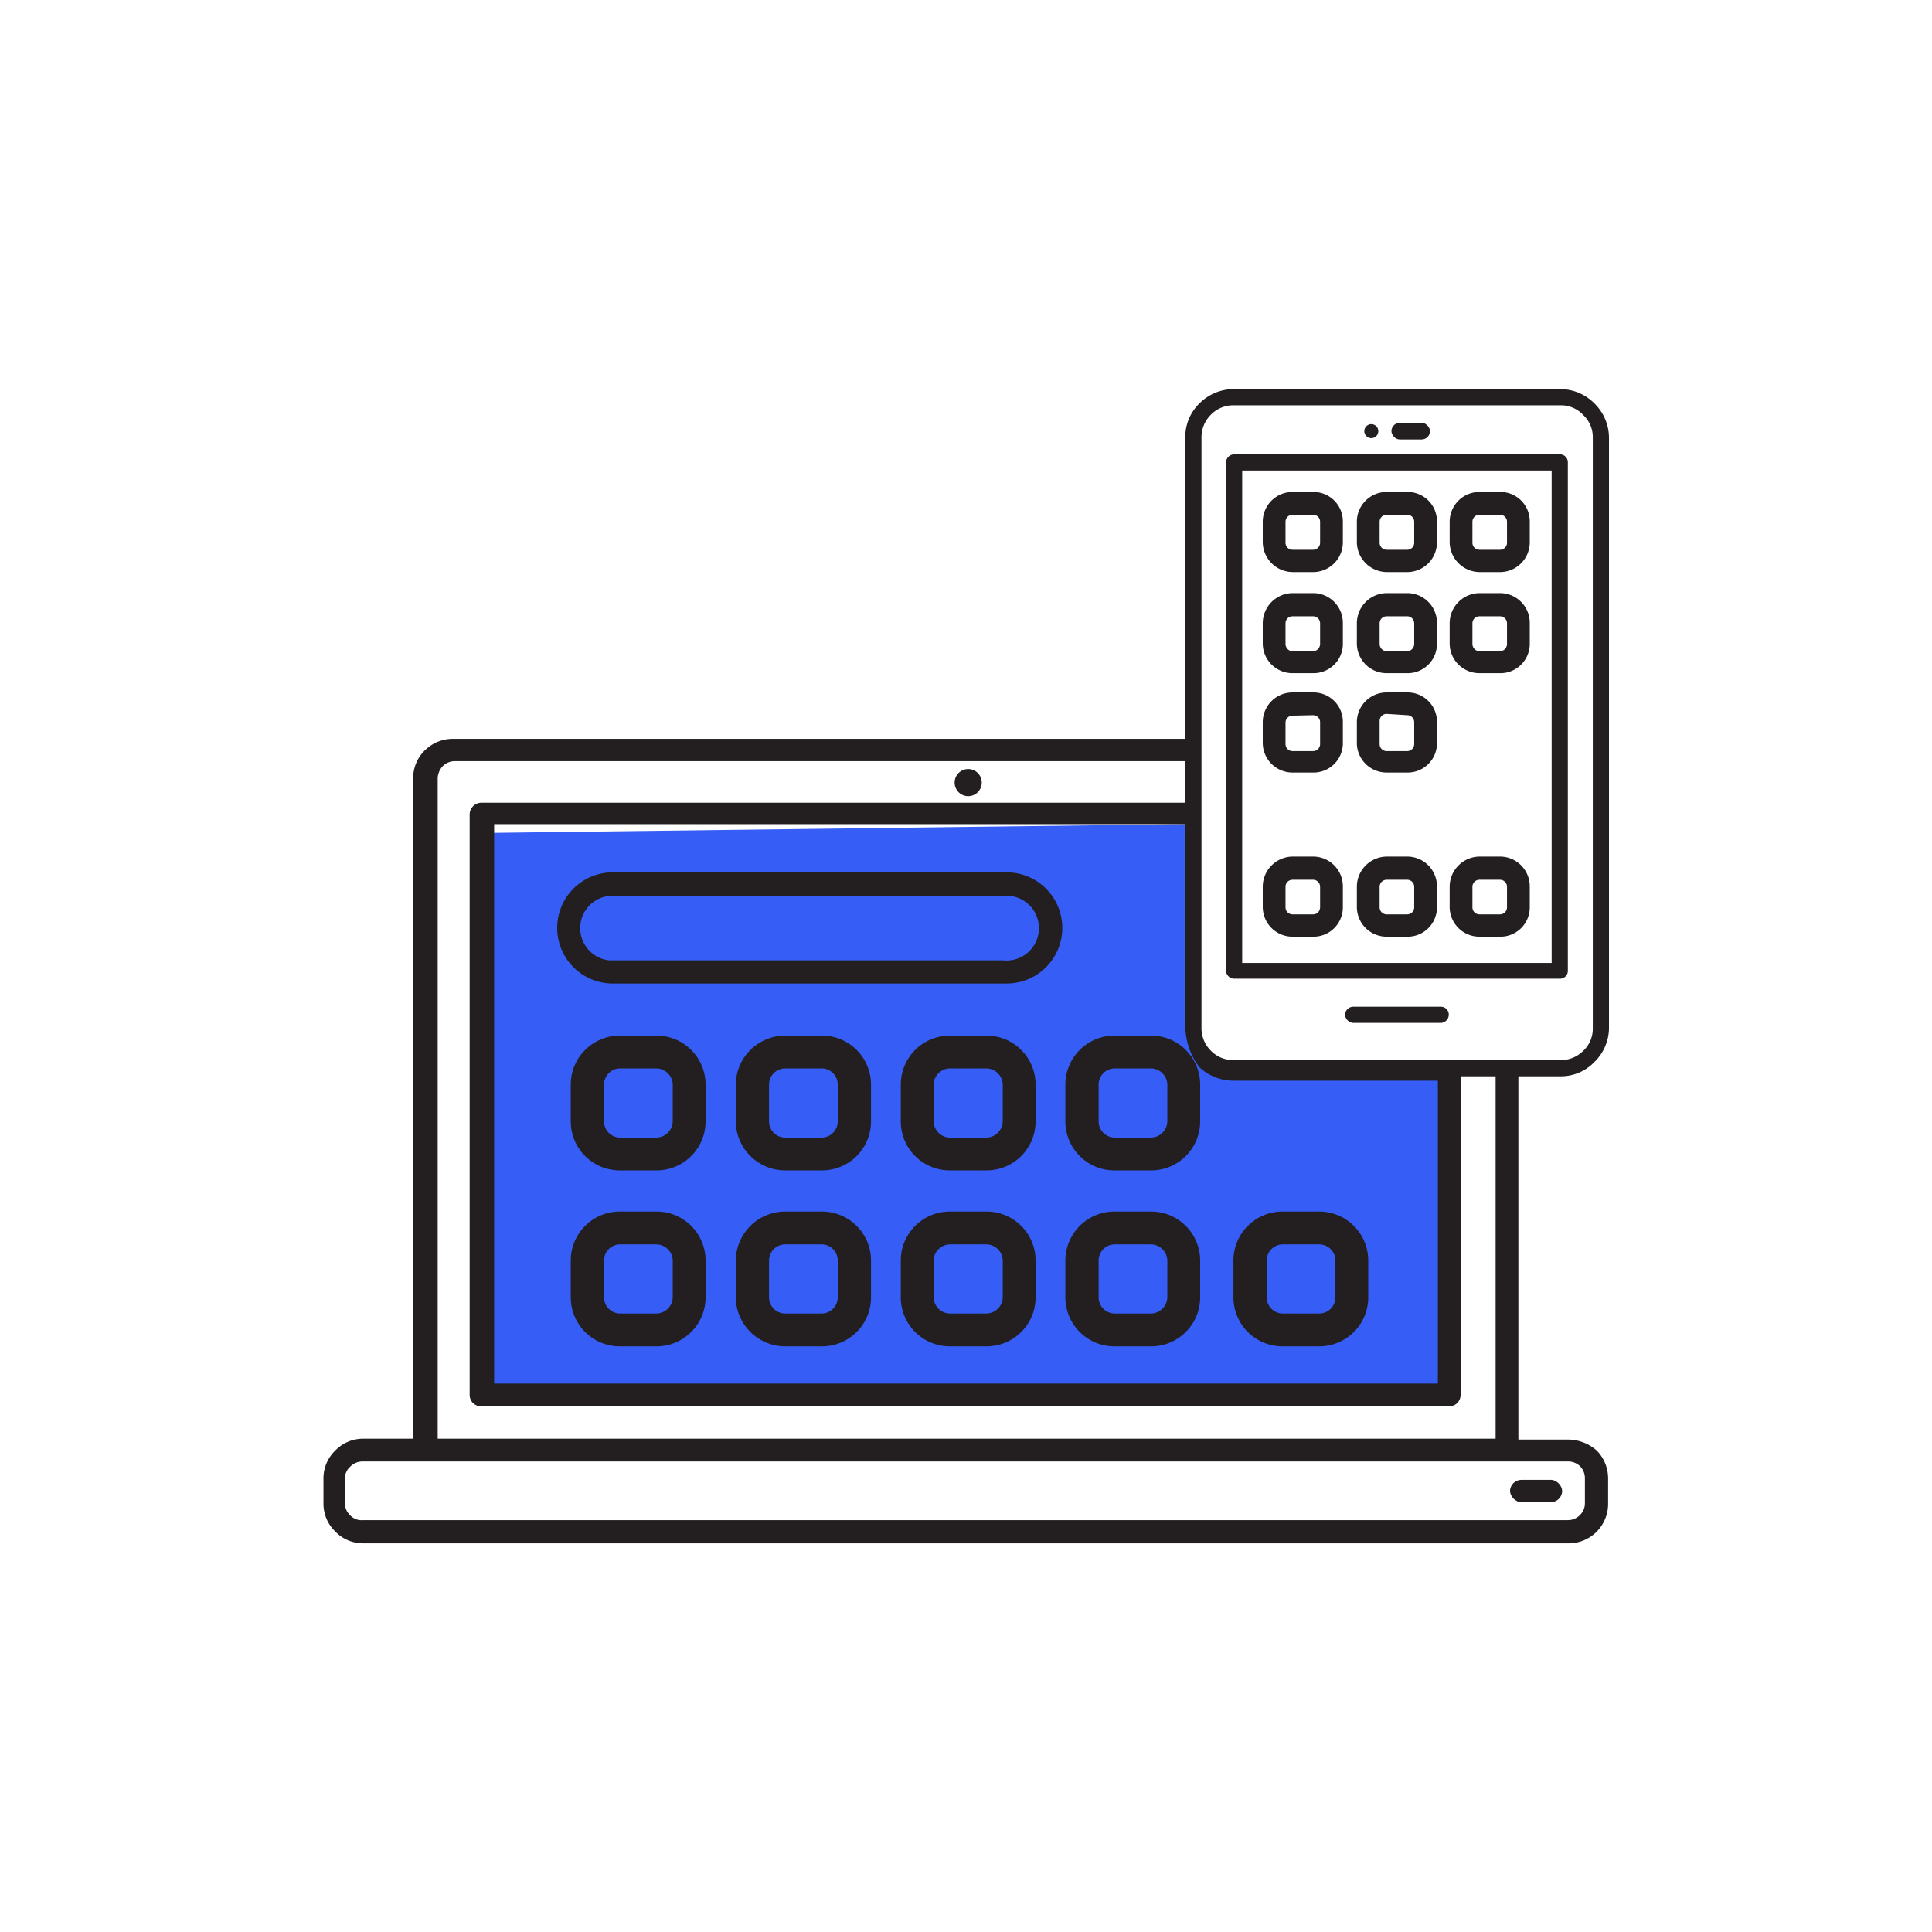
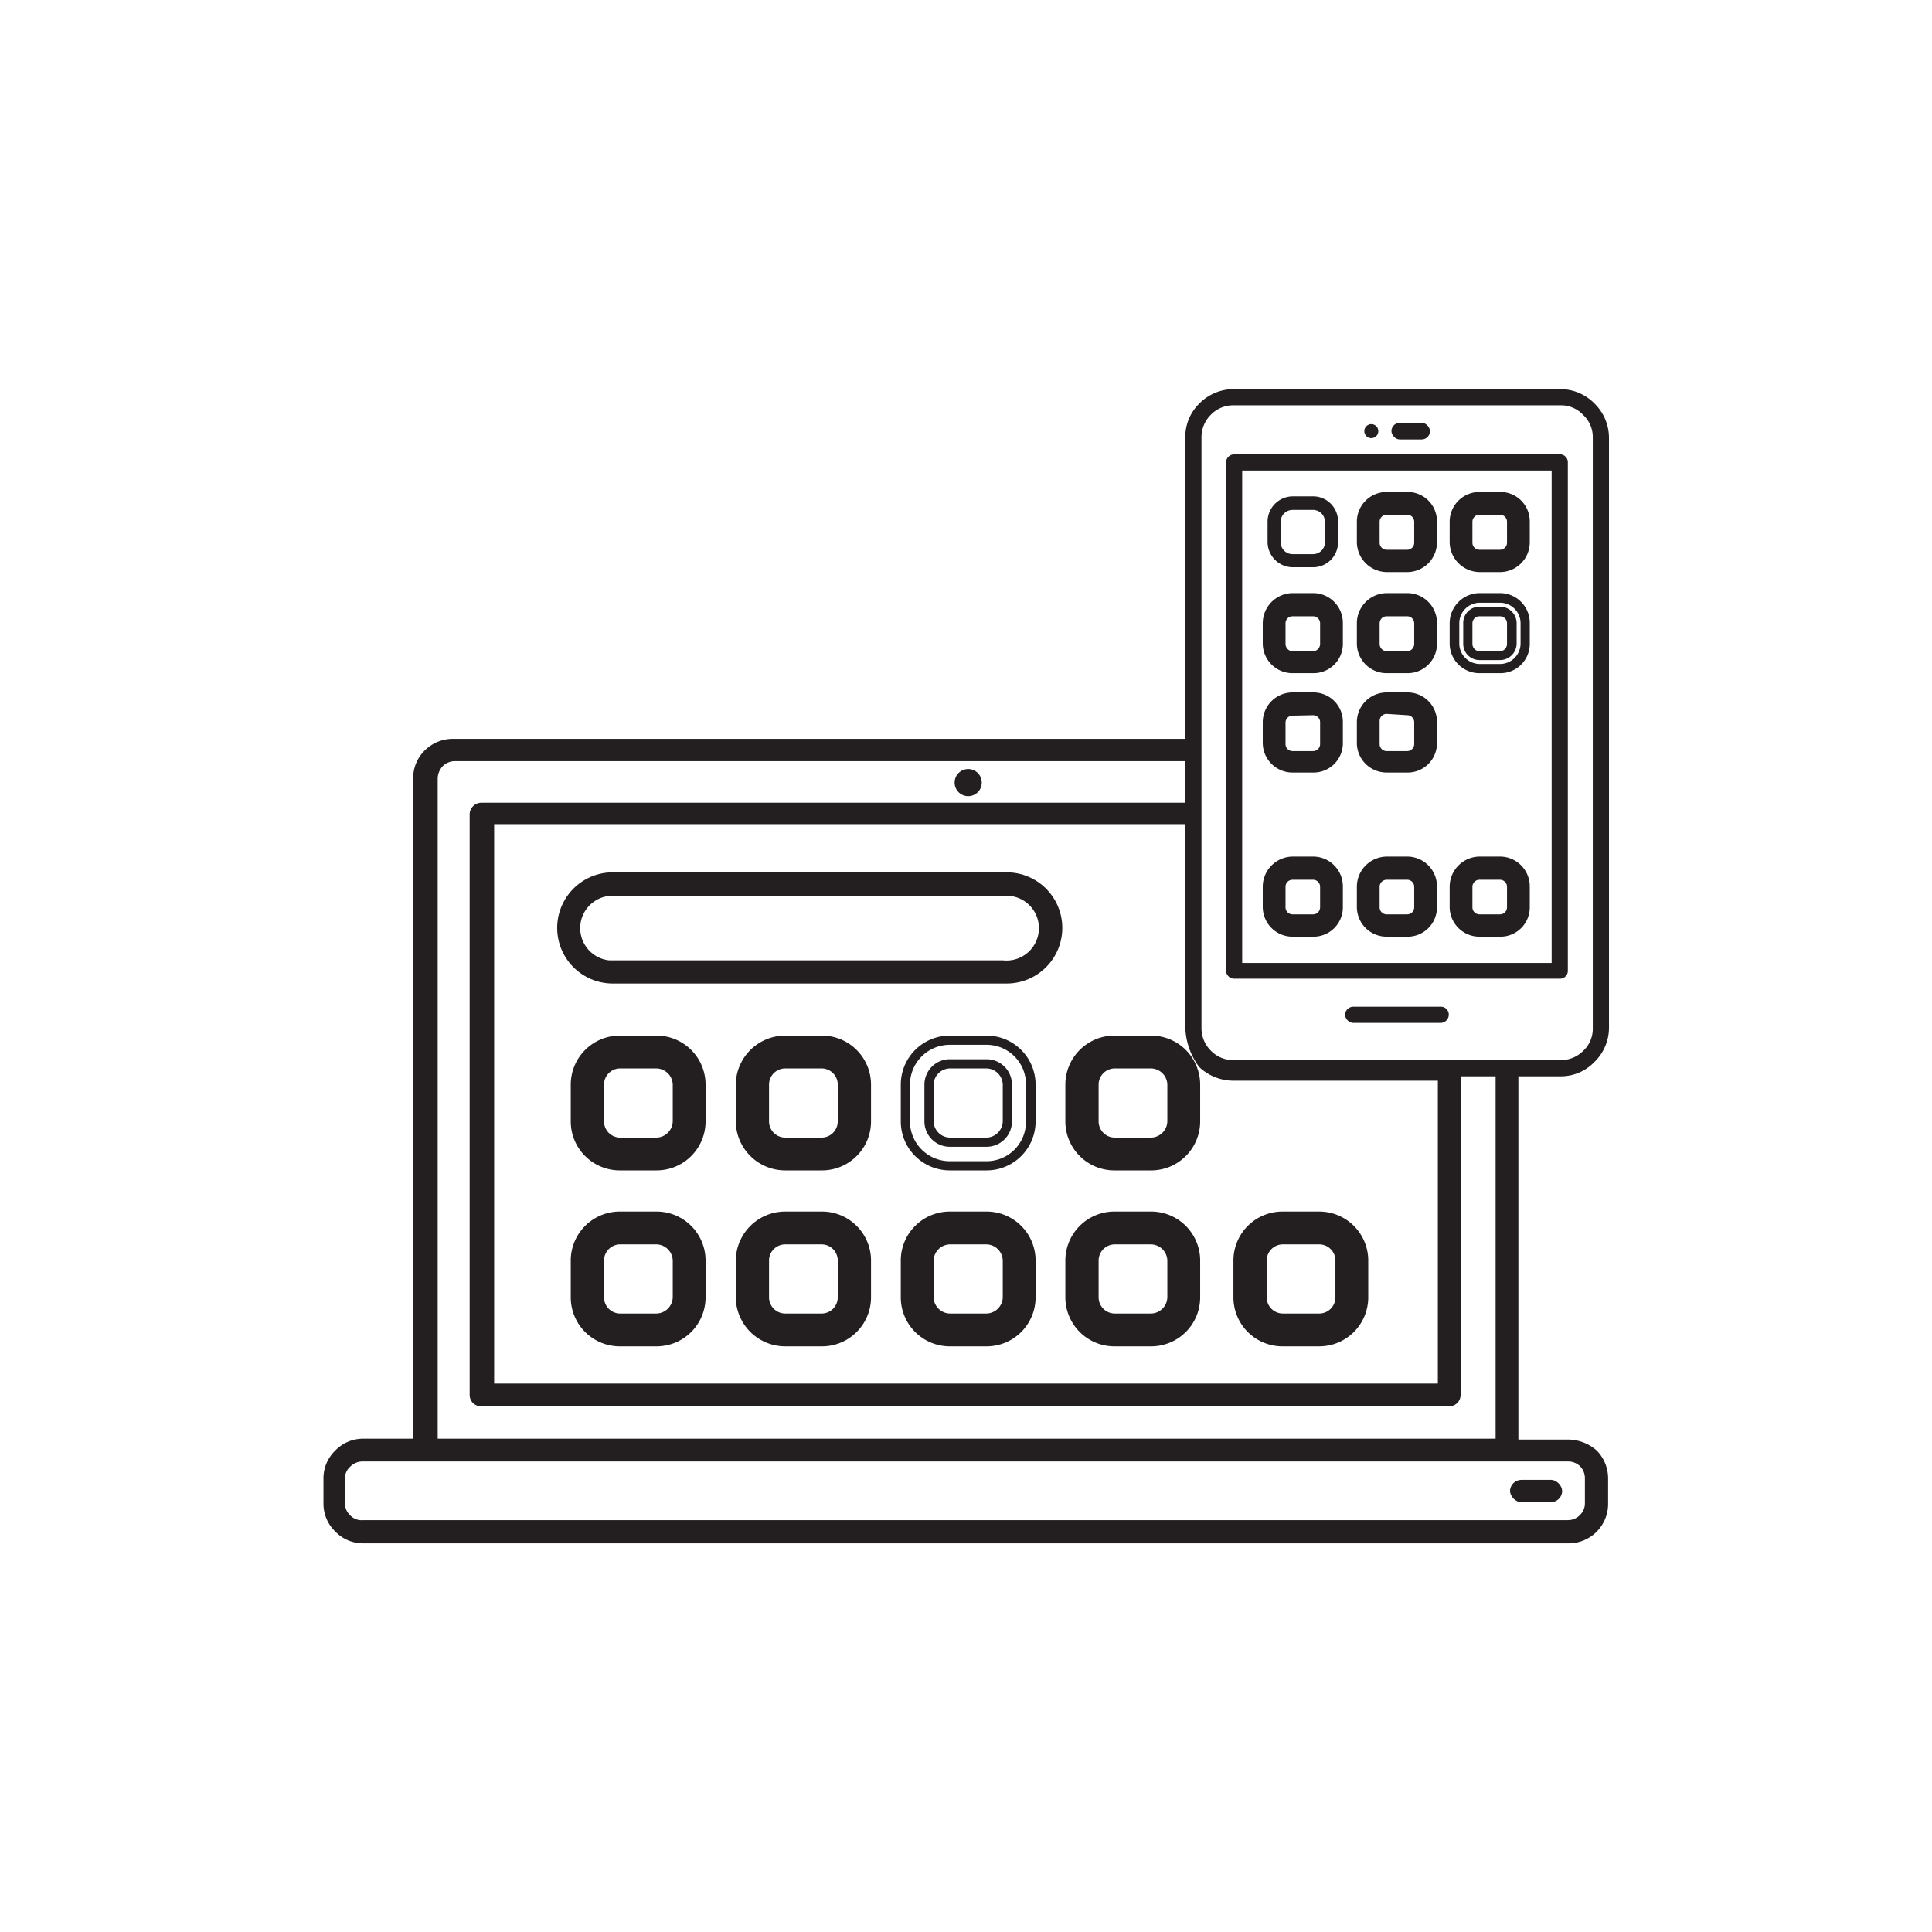
<svg xmlns="http://www.w3.org/2000/svg" viewBox="0 0 44.14 44.14">
  <defs>
    <style>.cls-1{fill:#231f20;}.cls-2{fill:#365ef6;}</style>
  </defs>
  <g id="A_09_Multichannel" data-name="A 09 Multichannel">
    <circle class="cls-1" cx="31.33" cy="9.85" r="0.16" />
    <rect class="cls-1" x="31.79" y="9.66" width="0.88" height="0.38" rx="0.19" />
-     <path class="cls-1" d="M34.27,13.66H33.8a.58.58,0,0,0-.57.57v.47a.58.58,0,0,0,.57.58h.47a.57.57,0,0,0,.57-.58v-.47A.57.57,0,0,0,34.27,13.66Zm.27,1a.27.27,0,0,1-.27.27H33.8a.27.27,0,0,1-.27-.27v-.47A.27.27,0,0,1,33.8,14h.47a.27.27,0,0,1,.27.27Z" />
    <path class="cls-1" d="M34.27,15.38H33.8a.68.68,0,0,1-.68-.68v-.47a.69.69,0,0,1,.68-.68h.47a.68.68,0,0,1,.68.68v.47A.67.67,0,0,1,34.27,15.38Zm-.47-1.61a.47.47,0,0,0-.46.46v.47a.47.47,0,0,0,.46.47h.47a.47.47,0,0,0,.47-.47v-.47a.47.47,0,0,0-.47-.46Zm.47,1.31H33.8a.37.37,0,0,1-.37-.38v-.47a.37.37,0,0,1,.37-.37h.47a.38.38,0,0,1,.38.37v.47A.38.38,0,0,1,34.27,15.08Zm-.47-1a.16.16,0,0,0-.16.16v.47a.17.17,0,0,0,.16.17h.47a.17.17,0,0,0,.16-.17v-.47a.16.16,0,0,0-.16-.16Z" />
    <path class="cls-1" d="M32.15,13.66h-.47a.58.58,0,0,0-.57.57v.47a.58.58,0,0,0,.57.58h.47a.57.57,0,0,0,.57-.58v-.47A.57.57,0,0,0,32.15,13.66Zm.27,1a.27.27,0,0,1-.27.27h-.47a.27.27,0,0,1-.27-.27v-.47a.27.27,0,0,1,.27-.27h.47a.27.27,0,0,1,.27.27Z" />
    <path class="cls-1" d="M32.15,15.38h-.47A.68.68,0,0,1,31,14.7v-.47a.69.69,0,0,1,.68-.68h.47a.68.68,0,0,1,.68.68v.47A.67.67,0,0,1,32.15,15.38Zm-.47-1.61a.47.47,0,0,0-.46.46v.47a.47.47,0,0,0,.46.47h.47a.47.47,0,0,0,.47-.47v-.47a.47.47,0,0,0-.47-.46Zm.47,1.31h-.47a.37.37,0,0,1-.37-.38v-.47a.37.37,0,0,1,.37-.37h.47a.38.38,0,0,1,.38.37v.47A.38.38,0,0,1,32.15,15.08Zm-.47-1a.16.16,0,0,0-.16.16v.47a.17.17,0,0,0,.16.17h.47a.17.17,0,0,0,.16-.17v-.47a.16.16,0,0,0-.16-.16Z" />
    <path class="cls-1" d="M30,13.66h-.47a.58.58,0,0,0-.57.57v.47a.58.58,0,0,0,.57.58H30a.57.57,0,0,0,.57-.58v-.47A.57.57,0,0,0,30,13.66Zm.27,1A.27.27,0,0,1,30,15h-.47a.27.27,0,0,1-.27-.27v-.47a.27.27,0,0,1,.27-.27H30a.27.27,0,0,1,.27.27Z" />
    <path class="cls-1" d="M30,15.38h-.47a.68.68,0,0,1-.68-.68v-.47a.69.69,0,0,1,.68-.68H30a.68.68,0,0,1,.68.68v.47A.67.67,0,0,1,30,15.38Zm-.47-1.61a.47.47,0,0,0-.46.46v.47a.47.47,0,0,0,.46.47H30a.47.47,0,0,0,.47-.47v-.47a.47.47,0,0,0-.47-.46ZM30,15.08h-.47a.37.37,0,0,1-.37-.38v-.47a.37.37,0,0,1,.37-.37H30a.38.38,0,0,1,.38.37v.47A.38.38,0,0,1,30,15.08Zm-.47-1a.16.16,0,0,0-.16.16v.47a.17.17,0,0,0,.16.17H30a.17.17,0,0,0,.16-.17v-.47a.16.16,0,0,0-.16-.16Z" />
    <path class="cls-1" d="M34.27,11.34H33.8a.58.58,0,0,0-.57.57v.48a.58.58,0,0,0,.57.57h.47a.57.57,0,0,0,.57-.57v-.48A.57.57,0,0,0,34.27,11.34Zm.27,1.05a.27.27,0,0,1-.27.27H33.8a.27.27,0,0,1-.27-.27v-.48a.27.27,0,0,1,.27-.26h.47a.27.27,0,0,1,.27.26Z" />
    <path class="cls-1" d="M34.27,13.07H33.8a.69.69,0,0,1-.68-.68v-.48a.68.68,0,0,1,.68-.67h.47a.67.67,0,0,1,.68.67v.48A.68.68,0,0,1,34.27,13.07Zm-.47-1.62a.47.47,0,0,0-.46.46v.48a.47.47,0,0,0,.46.46h.47a.47.47,0,0,0,.47-.46v-.48a.47.47,0,0,0-.47-.46Zm.47,1.31H33.8a.37.37,0,0,1-.37-.37v-.48a.37.37,0,0,1,.37-.37h.47a.38.38,0,0,1,.38.37v.48A.38.38,0,0,1,34.27,12.76Zm-.47-1a.16.16,0,0,0-.16.16v.48a.16.16,0,0,0,.16.16h.47a.16.16,0,0,0,.16-.16v-.48a.16.16,0,0,0-.16-.16Z" />
    <path class="cls-1" d="M32.15,11.34h-.47a.58.58,0,0,0-.57.57v.48a.58.58,0,0,0,.57.57h.47a.57.57,0,0,0,.57-.57v-.48A.57.57,0,0,0,32.15,11.34Zm.27,1.05a.27.27,0,0,1-.27.27h-.47a.27.27,0,0,1-.27-.27v-.48a.27.27,0,0,1,.27-.26h.47a.27.27,0,0,1,.27.26Z" />
    <path class="cls-1" d="M32.15,13.07h-.47a.69.69,0,0,1-.68-.68v-.48a.68.68,0,0,1,.68-.67h.47a.67.67,0,0,1,.68.67v.48A.68.68,0,0,1,32.15,13.07Zm-.47-1.62a.47.47,0,0,0-.46.46v.48a.47.47,0,0,0,.46.46h.47a.47.47,0,0,0,.47-.46v-.48a.47.47,0,0,0-.47-.46Zm.47,1.31h-.47a.37.37,0,0,1-.37-.37v-.48a.37.37,0,0,1,.37-.37h.47a.38.38,0,0,1,.38.37v.48A.38.38,0,0,1,32.15,12.76Zm-.47-1a.16.16,0,0,0-.16.16v.48a.16.16,0,0,0,.16.16h.47a.16.16,0,0,0,.16-.16v-.48a.16.16,0,0,0-.16-.16Z" />
    <path class="cls-1" d="M30,11.34h-.47a.58.58,0,0,0-.57.57v.48a.58.58,0,0,0,.57.57H30a.57.57,0,0,0,.57-.57v-.48A.57.57,0,0,0,30,11.34Zm.27,1.05a.27.27,0,0,1-.27.27h-.47a.27.27,0,0,1-.27-.27v-.48a.27.27,0,0,1,.27-.26H30a.27.27,0,0,1,.27.26Z" />
-     <path class="cls-1" d="M30,13.07h-.47a.69.69,0,0,1-.68-.68v-.48a.68.68,0,0,1,.68-.67H30a.67.67,0,0,1,.68.67v.48A.68.68,0,0,1,30,13.07Zm-.47-1.62a.47.47,0,0,0-.46.46v.48a.47.47,0,0,0,.46.46H30a.47.47,0,0,0,.47-.46v-.48a.47.47,0,0,0-.47-.46ZM30,12.76h-.47a.37.37,0,0,1-.37-.37v-.48a.37.37,0,0,1,.37-.37H30a.38.38,0,0,1,.38.37v.48A.38.38,0,0,1,30,12.76Zm-.47-1a.16.16,0,0,0-.16.16v.48a.16.16,0,0,0,.16.16H30a.16.16,0,0,0,.16-.16v-.48a.16.16,0,0,0-.16-.16Z" />
-     <polygon class="cls-2" points="33.23 31.98 11.09 31.98 11.09 19.03 27.08 18.83 27.23 23.38 27.45 23.89 28.2 24.56 33.1 24.45 33.23 31.98" />
    <path class="cls-1" d="M32.92,23h-2a.19.19,0,0,0-.19.18.2.2,0,0,0,.19.19h2a.19.19,0,0,0,.18-.19A.18.18,0,0,0,32.92,23Z" />
    <rect class="cls-1" x="34.5" y="33.81" width="1.19" height="0.51" rx="0.26" />
    <circle class="cls-1" cx="22.12" cy="17.88" r="0.31" />
    <path class="cls-1" d="M28.2,22.36h7.44a.18.18,0,0,0,.18-.19V10.56a.18.18,0,0,0-.18-.18H28.2a.19.19,0,0,0-.19.18V22.17A.19.19,0,0,0,28.2,22.36Zm.18-11.61h7.07V22H28.38Z" />
    <path class="cls-1" d="M34.27,19.68H33.8a.58.58,0,0,0-.57.57v.47a.58.58,0,0,0,.57.58h.47a.57.57,0,0,0,.57-.58v-.47A.57.57,0,0,0,34.27,19.68Zm.27,1a.27.27,0,0,1-.27.27H33.8a.27.27,0,0,1-.27-.27v-.47A.27.27,0,0,1,33.8,20h.47a.27.27,0,0,1,.27.27Z" />
    <path class="cls-1" d="M34.27,21.4H33.8a.68.68,0,0,1-.68-.68v-.47a.69.69,0,0,1,.68-.68h.47a.68.68,0,0,1,.68.68v.47A.67.67,0,0,1,34.27,21.4Zm-.47-1.61a.47.47,0,0,0-.46.46v.47a.47.47,0,0,0,.46.47h.47a.47.47,0,0,0,.47-.47v-.47a.47.47,0,0,0-.47-.46Zm.47,1.31H33.8a.37.37,0,0,1-.37-.38v-.47a.36.36,0,0,1,.37-.37h.47a.37.37,0,0,1,.38.37v.47A.38.38,0,0,1,34.27,21.1Zm-.47-1a.16.16,0,0,0-.16.16v.47a.16.16,0,0,0,.16.16h.47a.16.16,0,0,0,.16-.16v-.47a.16.16,0,0,0-.16-.16Z" />
    <path class="cls-1" d="M32.15,19.68h-.47a.58.58,0,0,0-.57.57v.47a.58.58,0,0,0,.57.58h.47a.57.57,0,0,0,.57-.58v-.47A.57.57,0,0,0,32.15,19.68Zm.27,1a.27.27,0,0,1-.27.27h-.47a.27.27,0,0,1-.27-.27v-.47a.27.27,0,0,1,.27-.27h.47a.27.27,0,0,1,.27.27Z" />
    <path class="cls-1" d="M32.15,21.4h-.47a.68.68,0,0,1-.68-.68v-.47a.69.69,0,0,1,.68-.68h.47a.68.68,0,0,1,.68.68v.47A.67.67,0,0,1,32.15,21.4Zm-.47-1.61a.47.47,0,0,0-.46.46v.47a.47.47,0,0,0,.46.47h.47a.47.47,0,0,0,.47-.47v-.47a.47.47,0,0,0-.47-.46Zm.47,1.31h-.47a.37.37,0,0,1-.37-.38v-.47a.36.36,0,0,1,.37-.37h.47a.37.37,0,0,1,.38.37v.47A.38.38,0,0,1,32.15,21.1Zm-.47-1a.16.16,0,0,0-.16.16v.47a.16.16,0,0,0,.16.16h.47a.16.16,0,0,0,.16-.16v-.47a.16.16,0,0,0-.16-.16Z" />
    <path class="cls-1" d="M30,19.68h-.47a.58.58,0,0,0-.57.57v.47a.58.58,0,0,0,.57.58H30a.57.57,0,0,0,.57-.58v-.47A.57.57,0,0,0,30,19.68Zm.27,1A.27.27,0,0,1,30,21h-.47a.27.27,0,0,1-.27-.27v-.47a.27.27,0,0,1,.27-.27H30a.27.27,0,0,1,.27.27Z" />
    <path class="cls-1" d="M30,21.4h-.47a.68.68,0,0,1-.68-.68v-.47a.69.69,0,0,1,.68-.68H30a.68.68,0,0,1,.68.68v.47A.67.67,0,0,1,30,21.4Zm-.47-1.61a.47.47,0,0,0-.46.46v.47a.47.47,0,0,0,.46.47H30a.47.47,0,0,0,.47-.47v-.47a.47.47,0,0,0-.47-.46ZM30,21.1h-.47a.37.37,0,0,1-.37-.38v-.47a.36.36,0,0,1,.37-.37H30a.37.37,0,0,1,.38.37v.47A.38.38,0,0,1,30,21.1Zm-.47-1a.16.16,0,0,0-.16.16v.47a.16.16,0,0,0,.16.16H30a.16.16,0,0,0,.16-.16v-.47a.16.16,0,0,0-.16-.16Z" />
    <path class="cls-1" d="M32.15,15.93h-.47a.57.57,0,0,0-.57.57V17a.57.57,0,0,0,.57.57h.47a.56.56,0,0,0,.57-.57V16.5A.56.56,0,0,0,32.15,15.93Zm.27,1a.27.27,0,0,1-.27.27h-.47a.27.27,0,0,1-.27-.27V16.5a.27.27,0,0,1,.27-.27h.47a.27.27,0,0,1,.27.27Z" />
    <path class="cls-1" d="M32.15,17.65h-.47A.68.68,0,0,1,31,17V16.5a.68.68,0,0,1,.68-.68h.47a.67.67,0,0,1,.68.68V17A.67.67,0,0,1,32.15,17.65ZM31.68,16a.46.46,0,0,0-.46.46V17a.46.46,0,0,0,.46.46h.47a.46.46,0,0,0,.47-.46V16.5a.46.46,0,0,0-.47-.46Zm.47,1.31h-.47a.37.37,0,0,1-.37-.38V16.5a.37.37,0,0,1,.37-.38h.47a.38.38,0,0,1,.38.38V17A.38.38,0,0,1,32.15,17.35Zm-.47-1a.16.16,0,0,0-.16.16V17a.16.16,0,0,0,.16.16h.47a.16.16,0,0,0,.16-.16V16.5a.16.16,0,0,0-.16-.16Z" />
    <path class="cls-1" d="M30,15.93h-.47a.57.57,0,0,0-.57.57V17a.57.57,0,0,0,.57.57H30A.56.56,0,0,0,30.6,17V16.5A.56.56,0,0,0,30,15.93Zm.27,1a.27.27,0,0,1-.27.27h-.47a.27.27,0,0,1-.27-.27V16.5a.27.27,0,0,1,.27-.27H30a.27.27,0,0,1,.27.27Z" />
    <path class="cls-1" d="M30,17.65h-.47a.68.68,0,0,1-.68-.68V16.5a.68.68,0,0,1,.68-.68H30a.67.67,0,0,1,.68.68V17A.67.67,0,0,1,30,17.65ZM29.56,16a.46.46,0,0,0-.46.46V17a.46.46,0,0,0,.46.46H30A.46.46,0,0,0,30.5,17V16.5A.46.46,0,0,0,30,16ZM30,17.35h-.47a.37.37,0,0,1-.37-.38V16.5a.37.37,0,0,1,.37-.38H30a.38.38,0,0,1,.38.38V17A.38.38,0,0,1,30,17.35Zm-.47-1a.16.16,0,0,0-.16.16V17a.16.16,0,0,0,.16.16H30a.16.16,0,0,0,.16-.16V16.5a.16.16,0,0,0-.16-.16Z" />
    <path class="cls-1" d="M22.91,22.47H14a1.27,1.27,0,0,1,0-2.54h9a1.27,1.27,0,1,1,0,2.54Zm-9-2a.74.74,0,0,0,0,1.47h9a.74.74,0,1,0,0-1.47Z" />
    <path class="cls-1" d="M25.46,26.63h.84a1,1,0,0,0,1-1v-.84a1,1,0,0,0-1-1h-.84a1,1,0,0,0-1,1v.84A1,1,0,0,0,25.46,26.63ZM25,24.78a.48.48,0,0,1,.47-.48h.84a.49.49,0,0,1,.48.48v.84a.48.48,0,0,1-.48.47h-.84a.47.47,0,0,1-.47-.47Z" />
    <path class="cls-1" d="M26.3,26.74h-.84a1.12,1.12,0,0,1-1.12-1.12v-.84a1.12,1.12,0,0,1,1.12-1.12h.84a1.12,1.12,0,0,1,1.12,1.12v.84A1.12,1.12,0,0,1,26.3,26.74Zm-.84-2.87a.9.9,0,0,0-.9.91v.84a.9.9,0,0,0,.9.91h.84a.91.91,0,0,0,.91-.91v-.84a.91.91,0,0,0-.91-.91Zm.84,2.33h-.84a.58.58,0,0,1-.58-.58v-.84a.58.58,0,0,1,.58-.58h.84a.58.58,0,0,1,.58.58v.84A.58.58,0,0,1,26.3,26.2Zm-.84-1.79a.37.37,0,0,0-.36.37v.84a.37.37,0,0,0,.36.37h.84a.38.38,0,0,0,.37-.37v-.84a.38.38,0,0,0-.37-.37Z" />
-     <path class="cls-1" d="M21.7,26.63h.84a1,1,0,0,0,1-1v-.84a1,1,0,0,0-1-1H21.7a1,1,0,0,0-1,1v.84A1,1,0,0,0,21.7,26.63Zm-.48-1.85a.49.49,0,0,1,.48-.48h.84a.48.48,0,0,1,.47.48v.84a.47.47,0,0,1-.47.47H21.7a.48.48,0,0,1-.48-.47Z" />
    <path class="cls-1" d="M22.54,26.74H21.7a1.12,1.12,0,0,1-1.12-1.12v-.84a1.12,1.12,0,0,1,1.12-1.12h.84a1.12,1.12,0,0,1,1.12,1.12v.84A1.12,1.12,0,0,1,22.54,26.74Zm-.84-2.87a.91.91,0,0,0-.91.91v.84a.91.91,0,0,0,.91.91h.84a.9.9,0,0,0,.9-.91v-.84a.9.9,0,0,0-.9-.91Zm.84,2.33H21.7a.58.58,0,0,1-.58-.58v-.84a.58.58,0,0,1,.58-.58h.84a.58.58,0,0,1,.58.58v.84A.58.58,0,0,1,22.54,26.2Zm-.84-1.79a.38.38,0,0,0-.37.37v.84a.38.38,0,0,0,.37.37h.84a.38.38,0,0,0,.37-.37v-.84a.38.38,0,0,0-.37-.37Z" />
    <path class="cls-1" d="M17.94,26.63h.84a1,1,0,0,0,1-1v-.84a1,1,0,0,0-1-1h-.84a1,1,0,0,0-1,1v.84A1,1,0,0,0,17.94,26.63Zm-.48-1.85a.48.48,0,0,1,.48-.48h.84a.48.48,0,0,1,.47.48v.84a.47.47,0,0,1-.47.47h-.84a.47.47,0,0,1-.48-.47Z" />
    <path class="cls-1" d="M18.78,26.74h-.84a1.13,1.13,0,0,1-1.13-1.12v-.84a1.13,1.13,0,0,1,1.13-1.12h.84a1.12,1.12,0,0,1,1.12,1.12v.84A1.12,1.12,0,0,1,18.78,26.74Zm-.84-2.87a.91.91,0,0,0-.91.91v.84a.91.91,0,0,0,.91.91h.84a.91.91,0,0,0,.9-.91v-.84a.91.91,0,0,0-.9-.91Zm.84,2.33h-.84a.58.58,0,0,1-.59-.58v-.84a.58.58,0,0,1,.59-.58h.84a.58.58,0,0,1,.58.58v.84A.58.58,0,0,1,18.78,26.2Zm-.84-1.79a.37.37,0,0,0-.37.37v.84a.37.37,0,0,0,.37.37h.84a.37.37,0,0,0,.36-.37v-.84a.37.37,0,0,0-.36-.37Z" />
    <path class="cls-1" d="M14.17,26.63H15a1,1,0,0,0,1-1v-.84a1,1,0,0,0-1-1h-.84a1,1,0,0,0-1,1v.84A1,1,0,0,0,14.17,26.63Zm-.47-1.85a.48.48,0,0,1,.47-.48H15a.49.49,0,0,1,.48.48v.84a.48.48,0,0,1-.48.47h-.84a.47.47,0,0,1-.47-.47Z" />
    <path class="cls-1" d="M15,26.74h-.84a1.12,1.12,0,0,1-1.12-1.12v-.84a1.12,1.12,0,0,1,1.12-1.12H15a1.12,1.12,0,0,1,1.12,1.12v.84A1.12,1.12,0,0,1,15,26.74Zm-.84-2.87a.9.9,0,0,0-.9.91v.84a.9.9,0,0,0,.9.91H15a.91.91,0,0,0,.91-.91v-.84a.91.91,0,0,0-.91-.91ZM15,26.2h-.84a.58.58,0,0,1-.58-.58v-.84a.58.58,0,0,1,.58-.58H15a.58.58,0,0,1,.58.58v.84A.58.58,0,0,1,15,26.2Zm-.84-1.79a.37.37,0,0,0-.36.37v.84a.37.37,0,0,0,.36.37H15a.38.38,0,0,0,.37-.37v-.84a.38.38,0,0,0-.37-.37Z" />
    <path class="cls-1" d="M29.3,30.66h.84a1,1,0,0,0,1-1V28.8a1,1,0,0,0-1-1H29.3a1,1,0,0,0-1,1v.84A1,1,0,0,0,29.3,30.66Zm-.47-1.86a.47.47,0,0,1,.47-.47h.84a.48.48,0,0,1,.48.47v.84a.49.49,0,0,1-.48.48H29.3a.48.48,0,0,1-.47-.48Z" />
    <path class="cls-1" d="M30.14,30.76H29.3a1.12,1.12,0,0,1-1.12-1.12V28.8a1.12,1.12,0,0,1,1.12-1.12h.84a1.12,1.12,0,0,1,1.12,1.12v.84A1.12,1.12,0,0,1,30.14,30.76ZM29.3,27.9a.9.9,0,0,0-.9.9v.84a.91.91,0,0,0,.9.91h.84a.91.91,0,0,0,.91-.91V28.8a.9.9,0,0,0-.91-.9Zm.84,2.32H29.3a.58.58,0,0,1-.58-.58V28.8a.58.58,0,0,1,.58-.58h.84a.59.59,0,0,1,.59.58v.84A.59.59,0,0,1,30.14,30.22Zm-.84-1.79a.37.37,0,0,0-.36.37v.84a.37.37,0,0,0,.36.37h.84a.37.37,0,0,0,.37-.37V28.8a.37.37,0,0,0-.37-.37Z" />
    <path class="cls-1" d="M25.46,30.66h.84a1,1,0,0,0,1-1V28.8a1,1,0,0,0-1-1h-.84a1,1,0,0,0-1,1v.84A1,1,0,0,0,25.46,30.66ZM25,28.8a.47.47,0,0,1,.47-.47h.84a.48.48,0,0,1,.48.47v.84a.49.49,0,0,1-.48.48h-.84a.48.48,0,0,1-.47-.48Z" />
    <path class="cls-1" d="M26.3,30.76h-.84a1.12,1.12,0,0,1-1.12-1.12V28.8a1.12,1.12,0,0,1,1.12-1.12h.84a1.12,1.12,0,0,1,1.12,1.12v.84A1.12,1.12,0,0,1,26.3,30.76Zm-.84-2.86a.9.9,0,0,0-.9.9v.84a.9.9,0,0,0,.9.91h.84a.91.91,0,0,0,.91-.91V28.8a.9.9,0,0,0-.91-.9Zm.84,2.32h-.84a.58.58,0,0,1-.58-.58V28.8a.58.58,0,0,1,.58-.58h.84a.58.58,0,0,1,.58.58v.84A.58.58,0,0,1,26.3,30.22Zm-.84-1.79a.37.37,0,0,0-.36.37v.84a.37.37,0,0,0,.36.37h.84a.38.38,0,0,0,.37-.37V28.8a.38.38,0,0,0-.37-.37Z" />
    <path class="cls-1" d="M21.7,30.66h.84a1,1,0,0,0,1-1V28.8a1,1,0,0,0-1-1H21.7a1,1,0,0,0-1,1v.84A1,1,0,0,0,21.7,30.66Zm-.48-1.86a.48.48,0,0,1,.48-.47h.84a.47.47,0,0,1,.47.47v.84a.48.48,0,0,1-.47.48H21.7a.49.49,0,0,1-.48-.48Z" />
    <path class="cls-1" d="M22.54,30.76H21.7a1.12,1.12,0,0,1-1.12-1.12V28.8a1.12,1.12,0,0,1,1.12-1.12h.84a1.12,1.12,0,0,1,1.12,1.12v.84A1.12,1.12,0,0,1,22.54,30.76ZM21.7,27.9a.9.9,0,0,0-.91.9v.84a.91.91,0,0,0,.91.91h.84a.9.9,0,0,0,.9-.91V28.8a.9.9,0,0,0-.9-.9Zm.84,2.32H21.7a.58.58,0,0,1-.58-.58V28.8a.58.58,0,0,1,.58-.58h.84a.58.58,0,0,1,.58.58v.84A.58.58,0,0,1,22.54,30.22Zm-.84-1.79a.38.38,0,0,0-.37.37v.84a.38.38,0,0,0,.37.37h.84a.38.38,0,0,0,.37-.37V28.8a.38.38,0,0,0-.37-.37Z" />
    <path class="cls-1" d="M17.94,30.66h.84a1,1,0,0,0,1-1V28.8a1,1,0,0,0-1-1h-.84a1,1,0,0,0-1,1v.84A1,1,0,0,0,17.94,30.66Zm-.48-1.86a.47.47,0,0,1,.48-.47h.84a.47.47,0,0,1,.47.47v.84a.48.48,0,0,1-.47.48h-.84a.48.48,0,0,1-.48-.48Z" />
    <path class="cls-1" d="M18.78,30.76h-.84a1.13,1.13,0,0,1-1.13-1.12V28.8a1.13,1.13,0,0,1,1.13-1.12h.84A1.12,1.12,0,0,1,19.9,28.8v.84A1.12,1.12,0,0,1,18.78,30.76Zm-.84-2.86a.9.9,0,0,0-.91.9v.84a.91.91,0,0,0,.91.91h.84a.91.91,0,0,0,.9-.91V28.8a.9.9,0,0,0-.9-.9Zm.84,2.32h-.84a.58.58,0,0,1-.59-.58V28.8a.58.58,0,0,1,.59-.58h.84a.58.58,0,0,1,.58.58v.84A.58.58,0,0,1,18.78,30.22Zm-.84-1.79a.37.37,0,0,0-.37.37v.84a.37.37,0,0,0,.37.37h.84a.37.37,0,0,0,.36-.37V28.8a.37.37,0,0,0-.36-.37Z" />
    <path class="cls-1" d="M14.17,30.66H15a1,1,0,0,0,1-1V28.8a1,1,0,0,0-1-1h-.84a1,1,0,0,0-1,1v.84A1,1,0,0,0,14.17,30.66ZM13.7,28.8a.47.47,0,0,1,.47-.47H15a.48.48,0,0,1,.48.47v.84a.49.49,0,0,1-.48.48h-.84a.48.48,0,0,1-.47-.48Z" />
    <path class="cls-1" d="M15,30.76h-.84a1.12,1.12,0,0,1-1.12-1.12V28.8a1.12,1.12,0,0,1,1.12-1.12H15a1.12,1.12,0,0,1,1.12,1.12v.84A1.12,1.12,0,0,1,15,30.76Zm-.84-2.86a.9.9,0,0,0-.9.9v.84a.9.9,0,0,0,.9.91H15a.91.91,0,0,0,.91-.91V28.8a.9.9,0,0,0-.91-.9ZM15,30.22h-.84a.58.58,0,0,1-.58-.58V28.8a.58.58,0,0,1,.58-.58H15a.58.58,0,0,1,.58.58v.84A.58.58,0,0,1,15,30.22Zm-.84-1.79a.37.37,0,0,0-.36.37v.84a.37.37,0,0,0,.36.37H15a.38.38,0,0,0,.37-.37V28.8a.38.38,0,0,0-.37-.37Z" />
    <path class="cls-1" d="M35.65,24.59a1.06,1.06,0,0,0,.78-.33h0a1.09,1.09,0,0,0,.33-.77V10a1.1,1.1,0,0,0-.33-.78h0a1.1,1.1,0,0,0-.78-.33H28.18a1.11,1.11,0,0,0-.78.33,1.07,1.07,0,0,0-.32.78v6.88H10.36a.91.91,0,0,0-.65.26h0a.88.88,0,0,0-.27.64V32.87H8.3a.88.88,0,0,0-.64.27h0a.88.88,0,0,0-.27.64v.57a.88.88,0,0,0,.27.64h0a.88.88,0,0,0,.64.27H35.83a.9.9,0,0,0,.91-.91v-.57a.91.91,0,0,0-.26-.64l0,0a1,1,0,0,0-.63-.25H34.69V24.59Zm-8.25-.21a1.14,1.14,0,0,0,.78.31h4.67v6.92H11.29V18.83H27.08v4.59A1.58,1.58,0,0,0,27.4,24.38ZM10,17.78a.42.42,0,0,1,.12-.28h0a.39.39,0,0,1,.28-.11H27.08v.95H11a.27.27,0,0,0-.27.26V31.87a.26.26,0,0,0,.27.26H33.11a.26.26,0,0,0,.26-.26V24.59h.8v8.28H10ZM35.83,33.39a.39.39,0,0,1,.27.11h0a.39.39,0,0,1,.11.27v.57a.37.37,0,0,1-.11.27.38.38,0,0,1-.28.12H8.3A.36.36,0,0,1,8,34.62H8a.38.38,0,0,1-.12-.28v-.57A.36.36,0,0,1,8,33.51a.4.4,0,0,1,.27-.12Zm-7.65-9.17a.71.71,0,0,1-.52-.22.72.72,0,0,1-.21-.51V10a.72.72,0,0,1,.21-.52.71.71,0,0,1,.52-.22h7.47a.69.69,0,0,1,.52.22h0a.69.69,0,0,1,.22.52v13.5a.69.69,0,0,1-.22.51h0a.72.72,0,0,1-.52.21Z" />
  </g>
</svg>